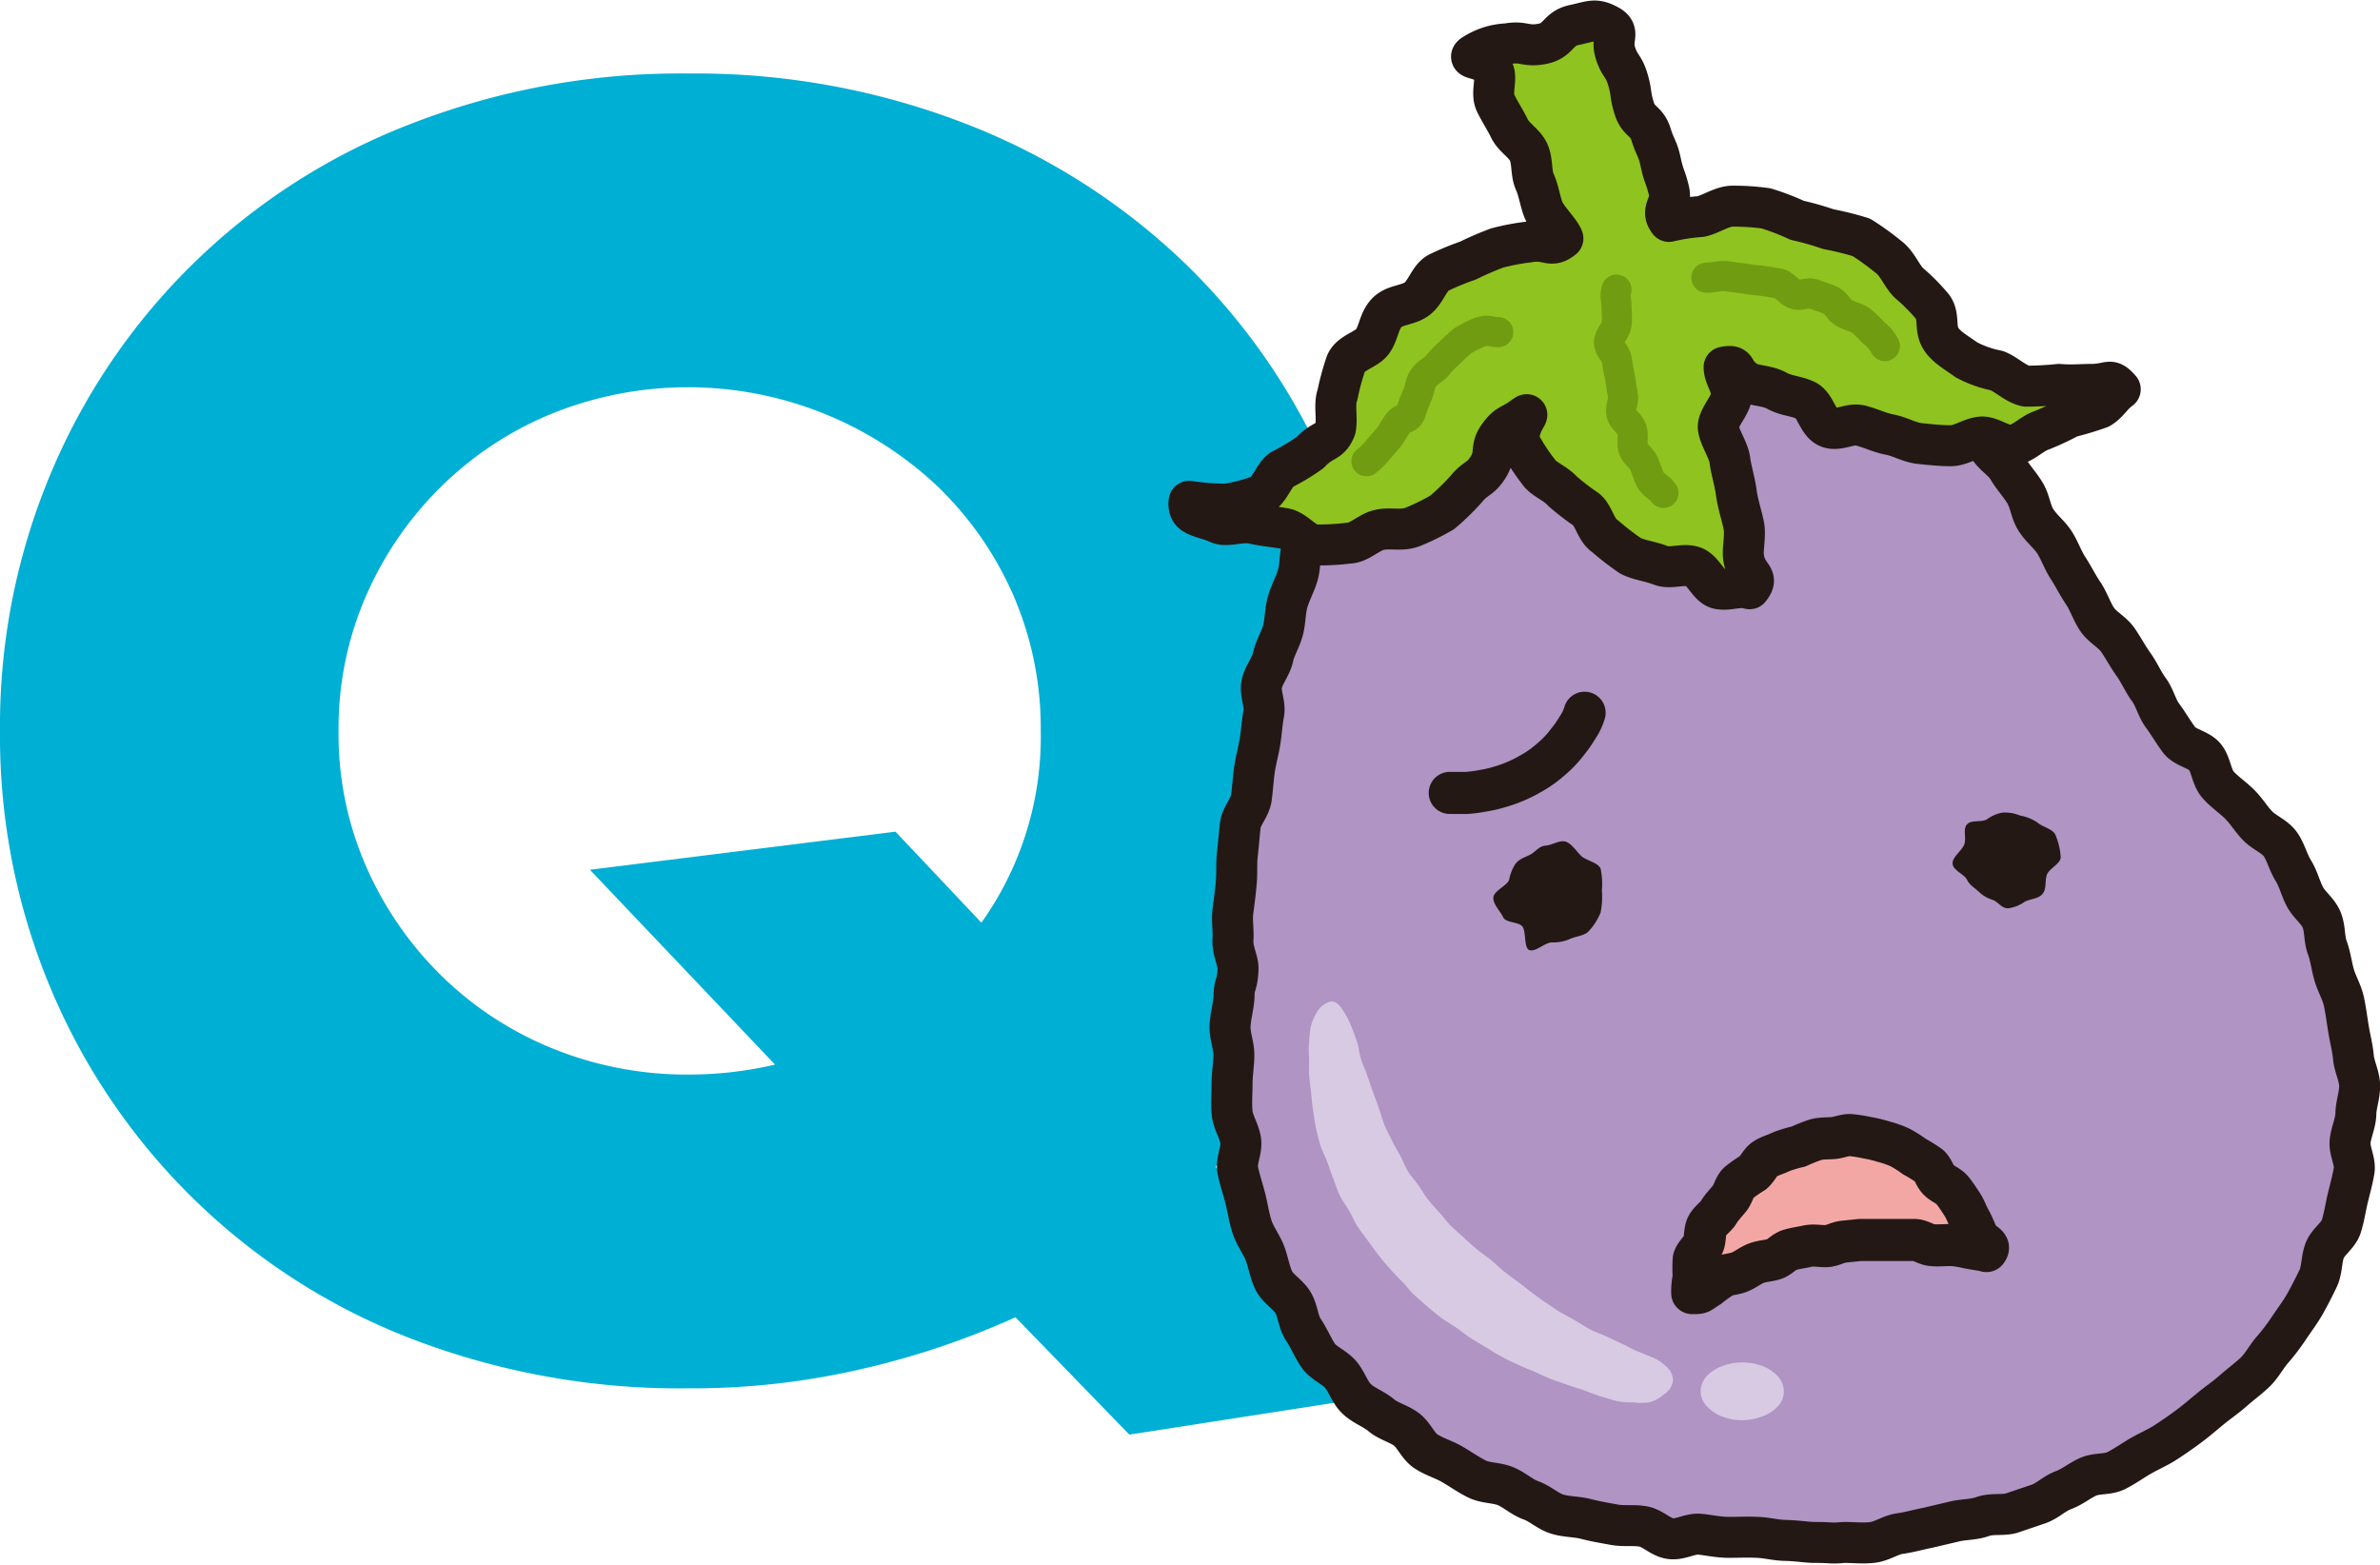
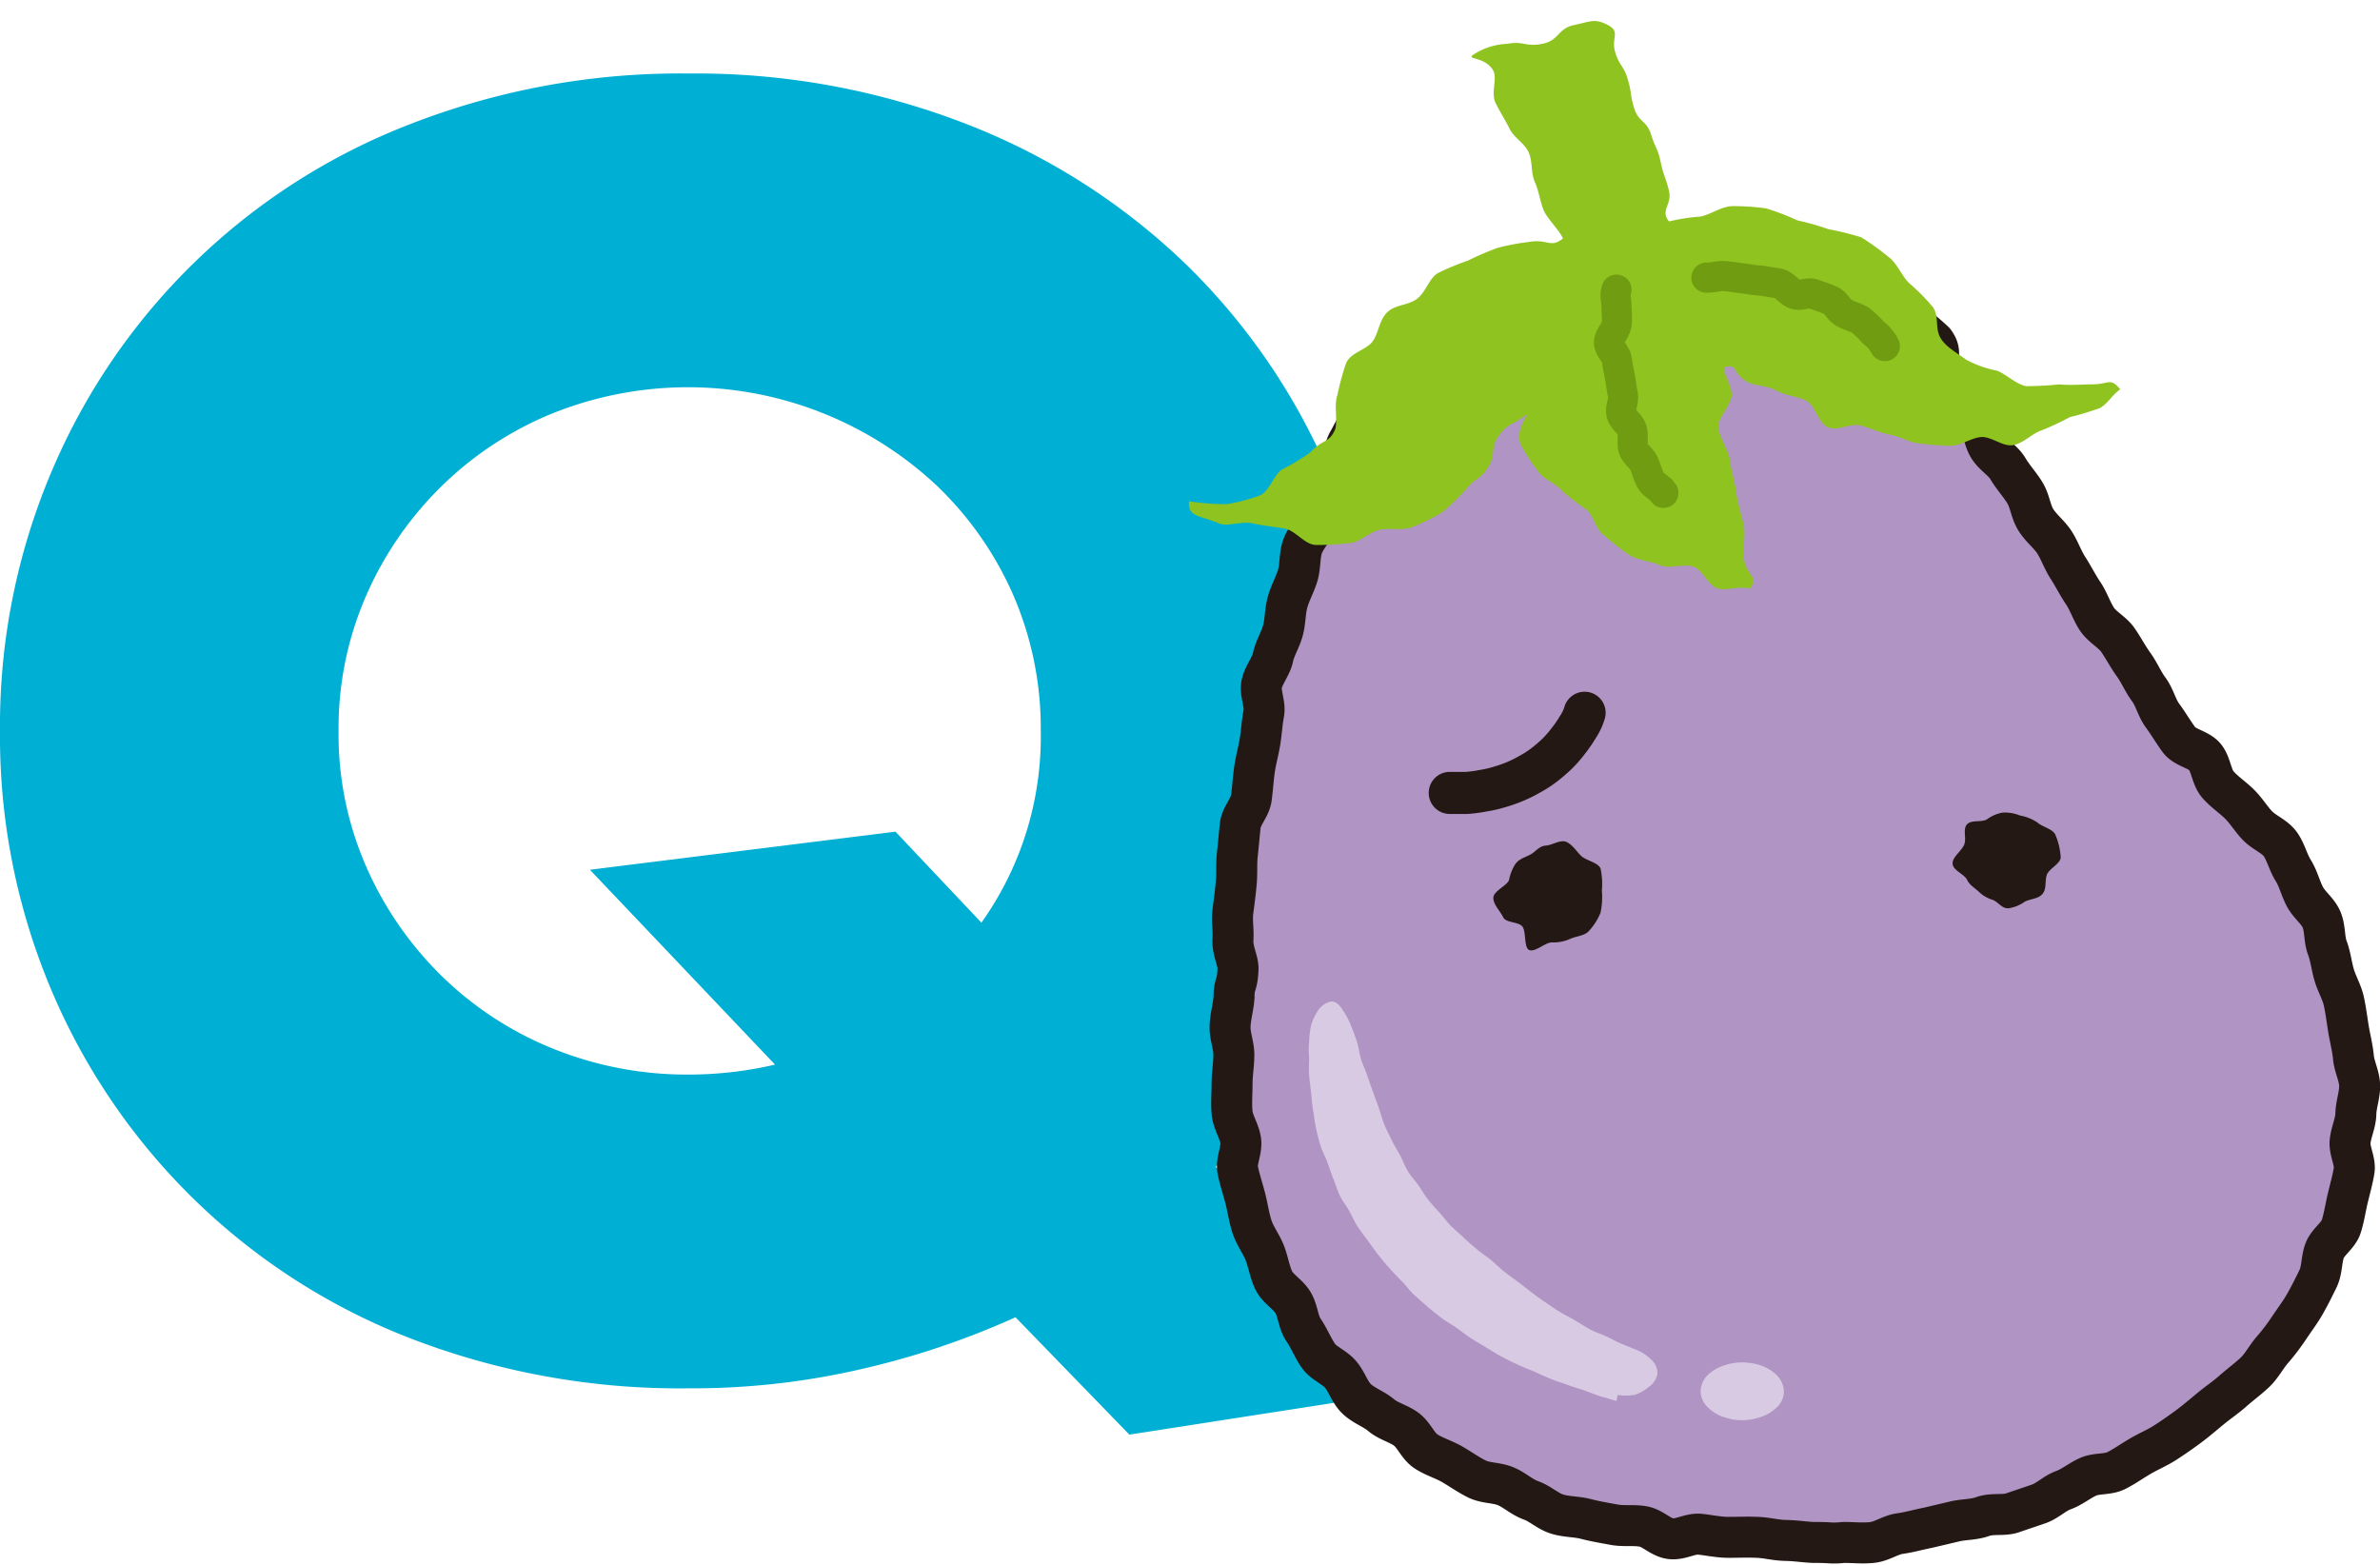
<svg xmlns="http://www.w3.org/2000/svg" viewBox="0 0 107.48 70.69">
  <defs>
    <style>.cls-1{fill:#00afd4;}.cls-2{fill:#b094c4;}.cls-10,.cls-3,.cls-5,.cls-7{fill:none;stroke-linecap:round;stroke-linejoin:round;}.cls-10,.cls-3,.cls-5{stroke:#231814;}.cls-3{stroke-width:1.85px;}.cls-4{fill:#8fc31f;}.cls-5{stroke-width:1.85px;}.cls-6{fill:#d8cae2;}.cls-7{stroke:#709c12;stroke-width:1.36px;}.cls-8{fill:#231814;}.cls-9{fill:#f3a7a5;}.cls-10{stroke-width:1.9px;}</style>
  </defs>
  <title>q_akire</title>
  <g id="レイヤー_2" data-name="レイヤー 2">
    <g id="design">
      <path class="cls-1" d="M0,33A29.39,29.39,0,0,1,2.31,21.34,28.85,28.85,0,0,1,18.54,5.6,33.56,33.56,0,0,1,31.11,3.32,33.68,33.68,0,0,1,43.64,5.6a29.75,29.75,0,0,1,9.88,6.3A29,29,0,0,1,60,21.34,29.39,29.39,0,0,1,62.29,33a30.34,30.34,0,0,1-1.9,10.82,27.33,27.33,0,0,1-5.49,8.88l9.55,10L51,64.79l-5.14-5.3a36.71,36.71,0,0,1-7,2.35,33.88,33.88,0,0,1-7.79.86,33.75,33.75,0,0,1-12.57-2.27A28.93,28.93,0,0,1,2.31,44.69,29.44,29.44,0,0,1,0,33Zm15.29,0a14.87,14.87,0,0,0,1.27,6.19A15.76,15.76,0,0,0,20,44.13a15.47,15.47,0,0,0,5,3.24,16.12,16.12,0,0,0,6.08,1.16A17.19,17.19,0,0,0,35,48.08l-8.36-8.8,13.8-1.72,3.88,4.11A14.46,14.46,0,0,0,47,33a15.1,15.1,0,0,0-1.27-6.19,15.35,15.35,0,0,0-3.47-4.92A16.43,16.43,0,0,0,25,18.65a15.49,15.49,0,0,0-5,3.25,15.72,15.72,0,0,0-3.43,4.92A14.94,14.94,0,0,0,15.29,33Z" />
      <path class="cls-2" d="M87.35,15.43c.39.54,0,.56.42,1.29.18.32.74.51,1,1s.32.79.56,1.2.23.85.46,1.25.66.61.89,1,.52.69.76,1.08.26.85.5,1.23.6.65.83,1,.38.8.62,1.17.43.76.68,1.13.38.8.62,1.17.7.59.95.95.45.75.71,1.11.43.78.69,1.13.36.83.62,1.18.49.75.75,1.1.9.43,1.17.77.29.9.57,1.23.68.59,1,.91.54.71.84,1,.76.46,1,.81.34.8.57,1.17.32.78.52,1.17.59.65.76,1.05.11.87.26,1.27.19.82.31,1.23.35.78.44,1.2.14.84.21,1.26.18.83.22,1.26.27.84.28,1.27-.16.85-.17,1.28-.22.83-.26,1.26.25.89.18,1.31-.19.84-.29,1.26-.16.85-.29,1.26-.6.69-.75,1.09-.11.88-.3,1.27-.38.77-.59,1.14-.47.71-.71,1.07-.49.69-.76,1-.48.72-.77,1-.66.55-1,.85-.67.52-1,.79-.65.55-1,.81-.68.49-1.05.73-.74.39-1.12.61-.71.46-1.1.66-.88.11-1.27.28-.72.46-1.13.61-.72.49-1.14.63l-1.21.41c-.4.11-.87,0-1.29.15s-.83.12-1.26.22L87.05,69c-.41.08-.82.2-1.25.26s-.81.35-1.24.4-.86,0-1.29,0c-.65.06-.48,0-1.31,0-.37,0-.8-.08-1.3-.09s-.83-.12-1.3-.14-.84,0-1.29,0-.84-.09-1.29-.14-.89.26-1.34.2-.79-.47-1.23-.55-.88,0-1.31-.08-.86-.15-1.28-.26-.88-.09-1.3-.22-.76-.47-1.18-.62-.74-.47-1.15-.64-.89-.13-1.28-.32-.75-.45-1.13-.67-.81-.34-1.18-.58-.54-.74-.89-1-.81-.36-1.14-.64-.79-.43-1.11-.74-.44-.78-.73-1.11-.76-.49-1-.84-.41-.78-.66-1.15-.25-.85-.47-1.23-.68-.62-.87-1-.25-.84-.41-1.25-.44-.76-.58-1.19-.19-.84-.3-1.27-.25-.84-.34-1.27.19-.9.13-1.34-.35-.83-.39-1.27,0-.86,0-1.31.08-.86.08-1.3-.19-.87-.17-1.31.15-.86.18-1.31c0-.64.15-.46.18-1.28,0-.37-.26-.81-.23-1.3s-.06-.84,0-1.3.11-.83.15-1.28,0-.85.05-1.29.08-.85.13-1.29.44-.8.5-1.24.08-.84.14-1.27.18-.84.25-1.27.09-.85.17-1.28-.18-.91-.09-1.33.42-.79.51-1.21.34-.8.45-1.22.09-.86.21-1.28.34-.8.46-1.21.07-.88.21-1.28.49-.74.64-1.14.2-.85.37-1.24.49-.72.68-1.11.16-.88.37-1.25.4-.78.63-1.13.44-.76.7-1.1.63-.61.92-.92.75-.44,1.08-.72.55-.68.9-.91.84-.32,1.22-.54.7-.55,1.1-.75.83-.3,1.23-.46.72-.64,1.13-.78.85-.31,1.27-.42.9-.09,1.33-.18.88-.17,1.31-.23.91.21,1.35.17.87-.25,1.3-.25.9-.12,1.33-.1.87.34,1.3.4.91-.08,1.33,0,.85.29,1.26.41.93.06,1.33.2.73.59,1.12.76,1,.12,1.32.33a12.81,12.81,0,0,1,1,.86A11,11,0,0,1,87.35,15.43Z" />
      <path class="cls-3" d="M87.35,15.43c.39.54,0,.56.42,1.29.18.32.74.51,1,1s.32.79.56,1.2.23.85.46,1.25.66.61.89,1,.52.69.76,1.08.26.85.5,1.23.6.65.83,1,.38.8.62,1.17.43.76.68,1.13.38.8.62,1.17.7.59.95.95.45.75.71,1.11.43.78.69,1.13.36.83.62,1.18.49.75.75,1.1.9.43,1.17.77.29.9.57,1.23.68.59,1,.91.54.71.84,1,.76.46,1,.81.34.8.57,1.17.32.78.52,1.17.59.65.76,1.05.11.87.26,1.27.19.82.31,1.23.35.78.44,1.2.14.84.21,1.26.18.83.22,1.26.27.84.28,1.27-.16.85-.17,1.28-.22.83-.26,1.26.25.89.18,1.31-.19.84-.29,1.26-.16.85-.29,1.26-.6.69-.75,1.09-.11.88-.3,1.27-.38.77-.59,1.14-.47.71-.71,1.07-.49.69-.76,1-.48.72-.77,1-.66.55-1,.85-.67.52-1,.79-.65.55-1,.81-.68.49-1.05.73-.74.39-1.12.61-.71.46-1.1.66-.88.11-1.27.28-.72.46-1.13.61-.72.49-1.14.63l-1.21.41c-.4.11-.87,0-1.29.15s-.83.12-1.26.22L87.05,69c-.41.08-.82.2-1.25.26s-.81.35-1.24.4-.86,0-1.29,0c-.65.06-.48,0-1.31,0-.37,0-.8-.08-1.3-.09s-.83-.12-1.3-.14-.84,0-1.29,0-.84-.09-1.29-.14-.89.26-1.34.2-.79-.47-1.23-.55-.88,0-1.31-.08-.86-.15-1.28-.26-.88-.09-1.3-.22-.76-.47-1.18-.62-.74-.47-1.15-.64-.89-.13-1.28-.32-.75-.45-1.13-.67-.81-.34-1.18-.58-.54-.74-.89-1-.81-.36-1.14-.64-.79-.43-1.11-.74-.44-.78-.73-1.11-.76-.49-1-.84-.41-.78-.66-1.15-.25-.85-.47-1.23-.68-.62-.87-1-.25-.84-.41-1.25-.44-.76-.58-1.19-.19-.84-.3-1.27-.25-.84-.34-1.27.19-.9.13-1.34-.35-.83-.39-1.27,0-.86,0-1.31.08-.86.08-1.3-.19-.87-.17-1.31.15-.86.18-1.31c0-.64.15-.46.18-1.28,0-.37-.26-.81-.23-1.3s-.06-.84,0-1.3.11-.83.15-1.28,0-.85.05-1.29.08-.85.13-1.29.44-.8.5-1.24.08-.84.14-1.27.18-.84.25-1.27.09-.85.17-1.28-.18-.91-.09-1.33.42-.79.51-1.21.34-.8.45-1.22.09-.86.21-1.28.34-.8.46-1.21.07-.88.21-1.28.49-.74.64-1.14.2-.85.37-1.24.49-.72.68-1.11.16-.88.37-1.25.4-.78.63-1.13.44-.76.7-1.1.63-.61.92-.92.75-.44,1.08-.72.55-.68.9-.91.84-.32,1.22-.54.7-.55,1.1-.75.83-.3,1.23-.46.72-.64,1.13-.78.85-.31,1.27-.42.9-.09,1.33-.18.88-.17,1.31-.23.91.21,1.35.17.87-.25,1.3-.25.9-.12,1.33-.1.87.34,1.3.4.91-.08,1.33,0,.85.29,1.26.41.93.06,1.33.2.73.59,1.12.76,1,.12,1.32.33a12.81,12.81,0,0,1,1,.86A11,11,0,0,1,87.35,15.43Z" />
      <path class="cls-4" d="M75.37,10c-.41-.53.15-.74,0-1.38S75.14,8,75,7.34s-.24-.63-.44-1.27S74,5.53,73.8,4.89s-.1-.67-.29-1.31-.38-.59-.57-1.23.26-.91-.33-1.22-.76-.16-1.52,0-.67.7-1.44.85-.82-.14-1.59,0a3,3,0,0,0-1.43.43c-.58.33.43.08.81.79.18.35-.12,1,.1,1.45s.43.75.63,1.16.67.65.86,1.06.1.94.28,1.34.24.88.39,1.26.78,1,.88,1.3c-.57.46-.68,0-1.55.16a10.23,10.23,0,0,0-1.42.27,14.23,14.23,0,0,0-1.32.57,11.71,11.71,0,0,0-1.35.56c-.4.23-.54.85-.94,1.16s-1,.26-1.36.62S62.27,15,62,15.4s-1,.51-1.21,1a11.44,11.44,0,0,0-.39,1.43c-.16.44,0,1-.09,1.52-.27.68-.55.45-1.15,1.09a9.59,9.59,0,0,1-1.28.77c-.37.26-.56,1-1,1.17a7.9,7.9,0,0,1-1.49.39,11.45,11.45,0,0,1-1.69-.13c-.09.72.53.64,1.35,1,.39.16,1-.12,1.54,0s.92.14,1.42.23.89.71,1.39.74a11,11,0,0,0,1.5-.08c.47,0,.91-.49,1.39-.6s1,.06,1.5-.13a10.37,10.37,0,0,0,1.34-.66,10.58,10.58,0,0,0,1.08-1.05c.44-.54.63-.41,1-1s.06-.83.47-1.4.52-.43,1.09-.85-.41.42-.1,1.23a8.47,8.47,0,0,0,.79,1.21c.22.36.76.52,1.11.91a11.65,11.65,0,0,0,1.08.83c.33.28.42.93.84,1.2a12.17,12.17,0,0,0,1.14.88c.39.2.9.25,1.36.43s1-.09,1.47.06.69.91,1.16,1,.91-.15,1.39,0c.47-.58-.13-.51-.27-1.4-.06-.43.11-1,0-1.5s-.26-.94-.33-1.45-.23-1-.29-1.46-.46-1-.52-1.45.64-1.08.6-1.55-.34-.79-.34-1.2c.68-.13.3.18,1,.64.34.22.91.17,1.37.42s.86.23,1.31.44.54,1,1,1.21,1-.2,1.49-.07.85.32,1.32.41.87.35,1.34.4.93.1,1.4.1.89-.34,1.36-.39,1,.46,1.48.36.83-.52,1.28-.67a11.88,11.88,0,0,0,1.26-.59,14.06,14.06,0,0,0,1.36-.41c.39-.23.53-.57.92-.85-.48-.55-.46-.22-1.32-.22-.43,0-.92.05-1.44,0a14.72,14.72,0,0,1-1.49.08c-.48-.1-.88-.53-1.32-.7a5,5,0,0,1-1.38-.49c-.4-.3-1-.61-1.21-1.07s0-1-.37-1.39a9.08,9.08,0,0,0-1-1c-.34-.32-.53-.89-.94-1.19a12.24,12.24,0,0,0-1.22-.88,13.52,13.52,0,0,0-1.49-.37,12.73,12.73,0,0,0-1.41-.4,10.49,10.49,0,0,0-1.41-.54,10.8,10.8,0,0,0-1.5-.1c-.49,0-1,.38-1.45.47A9,9,0,0,0,75.37,10Z" />
-       <path class="cls-5" d="M75.37,10c-.41-.53.15-.74,0-1.38S75.14,8,75,7.34s-.24-.63-.44-1.27S74,5.53,73.8,4.89s-.1-.67-.29-1.31-.38-.59-.57-1.23.26-.91-.33-1.22-.76-.16-1.52,0-.67.7-1.44.85-.82-.14-1.59,0a3,3,0,0,0-1.43.43c-.58.33.43.08.81.79.18.35-.12,1,.1,1.45s.43.75.63,1.16.67.65.86,1.06.1.94.28,1.34.24.88.39,1.26.78,1,.88,1.3c-.57.46-.68,0-1.55.16a10.23,10.23,0,0,0-1.42.27,14.23,14.23,0,0,0-1.32.57,11.71,11.71,0,0,0-1.35.56c-.4.23-.54.85-.94,1.16s-1,.26-1.36.62S62.27,15,62,15.4s-1,.51-1.21,1a11.44,11.44,0,0,0-.39,1.43c-.16.44,0,1-.09,1.52-.27.68-.55.45-1.15,1.09a9.59,9.59,0,0,1-1.28.77c-.37.26-.56,1-1,1.17a7.9,7.9,0,0,1-1.49.39,11.45,11.45,0,0,1-1.69-.13c-.09.72.53.64,1.35,1,.39.16,1-.12,1.54,0s.92.14,1.42.23.89.71,1.39.74a11,11,0,0,0,1.5-.08c.47,0,.91-.49,1.39-.6s1,.06,1.5-.13a10.37,10.37,0,0,0,1.34-.66,10.58,10.58,0,0,0,1.08-1.05c.44-.54.63-.41,1-1s.06-.83.47-1.4.52-.43,1.09-.85-.41.42-.1,1.23a8.47,8.47,0,0,0,.79,1.21c.22.36.76.52,1.11.91a11.65,11.65,0,0,0,1.08.83c.33.28.42.93.84,1.2a12.17,12.17,0,0,0,1.14.88c.39.2.9.25,1.36.43s1-.09,1.47.06.69.91,1.16,1,.91-.15,1.39,0c.47-.58-.13-.51-.27-1.4-.06-.43.11-1,0-1.5s-.26-.94-.33-1.45-.23-1-.29-1.46-.46-1-.52-1.45.64-1.08.6-1.55-.34-.79-.34-1.2c.68-.13.3.18,1,.64.34.22.91.17,1.37.42s.86.23,1.31.44.54,1,1,1.21,1-.2,1.49-.07.85.32,1.32.41.87.35,1.34.4.93.1,1.4.1.89-.34,1.36-.39,1,.46,1.48.36.83-.52,1.28-.67a11.88,11.88,0,0,0,1.26-.59,14.06,14.06,0,0,0,1.36-.41c.39-.23.53-.57.92-.85-.48-.55-.46-.22-1.32-.22-.43,0-.92.05-1.44,0a14.72,14.72,0,0,1-1.49.08c-.48-.1-.88-.53-1.32-.7a5,5,0,0,1-1.38-.49c-.4-.3-1-.61-1.21-1.07s0-1-.37-1.39a9.08,9.08,0,0,0-1-1c-.34-.32-.53-.89-.94-1.19a12.24,12.24,0,0,0-1.22-.88,13.52,13.52,0,0,0-1.49-.37,12.73,12.73,0,0,0-1.41-.4,10.49,10.49,0,0,0-1.41-.54,10.8,10.8,0,0,0-1.5-.1c-.49,0-1,.38-1.45.47A9,9,0,0,0,75.37,10Z" />
-       <path class="cls-6" d="M73,63.27c-.39-.1-.28-.09-.77-.22l-.75-.28c-.23-.07-.49-.15-.76-.25s-.49-.16-.75-.27-.48-.21-.73-.33a7.76,7.76,0,0,1-.74-.31q-.36-.16-.72-.36c-.23-.12-.46-.27-.69-.41s-.46-.27-.69-.42-.43-.32-.65-.47-.46-.28-.67-.44-.42-.33-.63-.51l-.6-.53c-.19-.18-.35-.41-.54-.6s-.37-.38-.55-.58-.35-.4-.52-.62-.31-.42-.47-.64-.32-.42-.47-.65-.24-.47-.38-.71-.3-.44-.42-.69-.19-.5-.29-.75-.18-.5-.27-.75-.23-.49-.31-.75-.14-.51-.2-.78-.08-.52-.13-.79-.06-.53-.09-.8-.07-.53-.09-.8,0-.53,0-.81a3.31,3.31,0,0,1,0-.7,4.54,4.54,0,0,1,.08-.71,2.26,2.26,0,0,1,.29-.65.93.93,0,0,1,.54-.44c.24-.07.43.08.61.37a3.45,3.45,0,0,1,.37.7c.09.22.18.46.27.73s.1.51.18.77.19.48.28.74.17.49.26.74.18.49.27.75.15.5.25.75.23.47.34.71.26.46.38.69.21.48.35.71.33.42.48.64.27.44.44.65.34.39.52.59.33.42.52.6l.58.53c.19.18.39.35.59.52s.43.31.62.47.39.36.59.52.42.31.62.46.42.33.62.48.43.32.64.46.43.3.65.43.46.25.68.38.45.28.67.4.49.2.72.31l.7.33c.25.11.47.25.7.34l.71.29a1.9,1.9,0,0,1,.61.41.8.8,0,0,1,.3.65.9.9,0,0,1-.4.6,1.77,1.77,0,0,1-.65.36,2.6,2.6,0,0,1-.75,0A2.85,2.85,0,0,1,73,63.27Z" />
+       <path class="cls-6" d="M73,63.27c-.39-.1-.28-.09-.77-.22l-.75-.28c-.23-.07-.49-.15-.76-.25s-.49-.16-.75-.27-.48-.21-.73-.33a7.76,7.76,0,0,1-.74-.31q-.36-.16-.72-.36c-.23-.12-.46-.27-.69-.41s-.46-.27-.69-.42-.43-.32-.65-.47-.46-.28-.67-.44-.42-.33-.63-.51l-.6-.53c-.19-.18-.35-.41-.54-.6s-.37-.38-.55-.58-.35-.4-.52-.62-.31-.42-.47-.64-.32-.42-.47-.65-.24-.47-.38-.71-.3-.44-.42-.69-.19-.5-.29-.75-.18-.5-.27-.75-.23-.49-.31-.75-.14-.51-.2-.78-.08-.52-.13-.79-.06-.53-.09-.8-.07-.53-.09-.8,0-.53,0-.81a3.31,3.31,0,0,1,0-.7,4.54,4.54,0,0,1,.08-.71,2.26,2.26,0,0,1,.29-.65.93.93,0,0,1,.54-.44c.24-.07.43.08.61.37a3.45,3.45,0,0,1,.37.7c.09.22.18.46.27.73s.1.51.18.77.19.48.28.74.17.49.26.74.18.49.27.75.15.5.25.75.23.47.34.71.26.46.38.69.21.48.35.71.33.42.48.64.27.44.44.65.34.39.52.59.33.42.52.6l.58.53c.19.18.39.35.59.52s.43.31.62.47.39.36.59.52.42.31.62.46.42.33.62.48.43.32.64.46.43.3.65.43.46.25.68.38.45.28.67.4.49.2.72.31c.25.11.47.25.7.34l.71.29a1.9,1.9,0,0,1,.61.41.8.8,0,0,1,.3.65.9.9,0,0,1-.4.6,1.77,1.77,0,0,1-.65.36,2.6,2.6,0,0,1-.75,0A2.85,2.85,0,0,1,73,63.27Z" />
      <path class="cls-6" d="M76.8,62.84a1,1,0,0,0,.34.73,1.74,1.74,0,0,0,.71.43,2.45,2.45,0,0,0,.83.14A2.71,2.71,0,0,0,79.5,64a1.88,1.88,0,0,0,.72-.42,1,1,0,0,0,.34-.74,1.07,1.07,0,0,0-.34-.75,1.89,1.89,0,0,0-.72-.43,2.66,2.66,0,0,0-.82-.13,2.45,2.45,0,0,0-.83.14,1.88,1.88,0,0,0-.72.42A1.06,1.06,0,0,0,76.8,62.84Z" />
      <path class="cls-7" d="M85.12,15.63a1.79,1.79,0,0,0-.51-.6,5.27,5.27,0,0,0-.58-.56c-.2-.13-.48-.19-.74-.33s-.36-.46-.63-.58-.49-.18-.76-.28-.59.11-.86,0-.44-.41-.72-.48l-.81-.13c-.26,0-.53-.07-.81-.1s-.54-.08-.82-.1-.54.08-.82.07" />
      <path class="cls-7" d="M73,13.08c-.1.39,0,.29,0,.8,0,.22.05.49,0,.79s-.35.52-.34.81.33.5.36.79.09.5.14.78.07.51.13.78-.14.59-.07.86.38.43.47.7,0,.58.06.84.36.43.48.68.17.51.3.76.45.35.59.59" />
-       <path class="cls-7" d="M67.66,15c-.42,0-.36-.14-.84,0a6.64,6.64,0,0,0-.75.38,7.44,7.44,0,0,0-.61.56,4.61,4.61,0,0,0-.57.59c-.17.19-.46.31-.62.56s-.15.53-.28.79a7.91,7.91,0,0,0-.29.78c-.17.33-.35.15-.6.5-.13.18-.24.41-.4.61l-.48.56a3.35,3.35,0,0,1-.51.5" />
      <path class="cls-8" d="M88.18,39c0,.3.53.48.65.73s.33.35.54.55a1.54,1.54,0,0,0,.62.36c.26.1.41.4.71.38a1.66,1.66,0,0,0,.74-.3c.26-.13.61-.12.8-.35s.1-.56.19-.85.65-.52.63-.82a3.08,3.08,0,0,0-.24-1c-.12-.27-.61-.36-.82-.56a2.06,2.06,0,0,0-.78-.31,1.76,1.76,0,0,0-.79-.13,1.68,1.68,0,0,0-.71.31c-.26.14-.71,0-.9.23s0,.62-.12.91S88.16,38.71,88.18,39Z" />
      <path class="cls-8" d="M67.44,40.56c0,.3.32.6.44.86s.64.2.85.4.07,1,.34,1.09.69-.33,1-.35a1.85,1.85,0,0,0,.82-.15c.26-.13.68-.14.87-.37a2.79,2.79,0,0,0,.52-.82,3.43,3.43,0,0,0,.06-1,3.36,3.36,0,0,0-.06-1c-.12-.27-.66-.36-.87-.56s-.41-.53-.68-.64-.63.15-.93.17-.45.28-.7.41-.48.18-.66.41a2,2,0,0,0-.29.73C68.06,40,67.42,40.25,67.44,40.56Z" />
-       <path class="cls-9" d="M89.71,56.5c.24-.3-.23-.3-.43-.73-.09-.2-.18-.44-.32-.69s-.2-.46-.35-.69-.27-.42-.44-.63-.43-.28-.62-.47-.24-.48-.44-.65a7.31,7.31,0,0,0-.66-.41,5.47,5.47,0,0,0-.65-.41,4.31,4.31,0,0,0-.74-.26,5.49,5.49,0,0,0-.75-.18,6.19,6.19,0,0,0-.77-.12c-.25,0-.51.12-.78.14s-.54,0-.79.08a7.32,7.32,0,0,0-.75.3,5.77,5.77,0,0,0-.77.23c-.24.12-.52.19-.74.33s-.34.45-.54.62a6.43,6.43,0,0,0-.66.46c-.19.19-.24.5-.4.7s-.36.4-.49.62-.41.39-.53.63-.07.56-.16.8-.37.45-.44.69a5.83,5.83,0,0,0,0,.82,3,3,0,0,0-.07.72c.41,0,.29,0,.74-.28a6.06,6.06,0,0,1,.66-.47c.22-.11.51-.1.78-.22s.45-.28.71-.38.52-.1.79-.18.45-.34.72-.42.53-.11.8-.17.54,0,.82,0,.51-.16.79-.2L84,56c.27,0,.54,0,.81,0l.81,0c.27,0,.54,0,.82,0s.52.2.79.23.54,0,.82,0,.53.05.8.11S89.44,56.43,89.71,56.5Z" />
-       <path class="cls-10" d="M89.71,56.5c.24-.3-.23-.3-.43-.73-.09-.2-.18-.44-.32-.69s-.2-.46-.35-.69-.27-.42-.44-.63-.43-.28-.62-.47-.24-.48-.44-.65a7.31,7.31,0,0,0-.66-.41,5.47,5.47,0,0,0-.65-.41,4.31,4.31,0,0,0-.74-.26,5.49,5.49,0,0,0-.75-.18,6.19,6.19,0,0,0-.77-.12c-.25,0-.51.12-.78.14s-.54,0-.79.08a7.32,7.32,0,0,0-.75.3,5.77,5.77,0,0,0-.77.23c-.24.12-.52.19-.74.33s-.34.45-.54.62a6.43,6.43,0,0,0-.66.46c-.19.19-.24.5-.4.7s-.36.4-.49.62-.41.39-.53.63-.07.56-.16.8-.37.45-.44.69a5.83,5.83,0,0,0,0,.82,3,3,0,0,0-.07.72c.41,0,.29,0,.74-.28a6.06,6.06,0,0,1,.66-.47c.22-.11.51-.1.78-.22s.45-.28.71-.38.52-.1.79-.18.45-.34.72-.42.53-.11.8-.17.54,0,.82,0,.51-.16.79-.2L84,56c.27,0,.54,0,.81,0l.81,0c.27,0,.54,0,.82,0s.52.2.79.23.54,0,.82,0,.53.05.8.11S89.44,56.43,89.71,56.5Z" />
      <path class="cls-10" d="M71.56,32.19a2.36,2.36,0,0,1-.32.67,5.44,5.44,0,0,1-.43.62,5.1,5.1,0,0,1-.5.57,7.22,7.22,0,0,1-.57.49,4.89,4.89,0,0,1-.63.41,6.16,6.16,0,0,1-.68.34,6.55,6.55,0,0,1-.71.25,5.35,5.35,0,0,1-.74.17,5.9,5.9,0,0,1-.75.1c-.24,0-.5,0-.76,0" />
    </g>
  </g>
</svg>